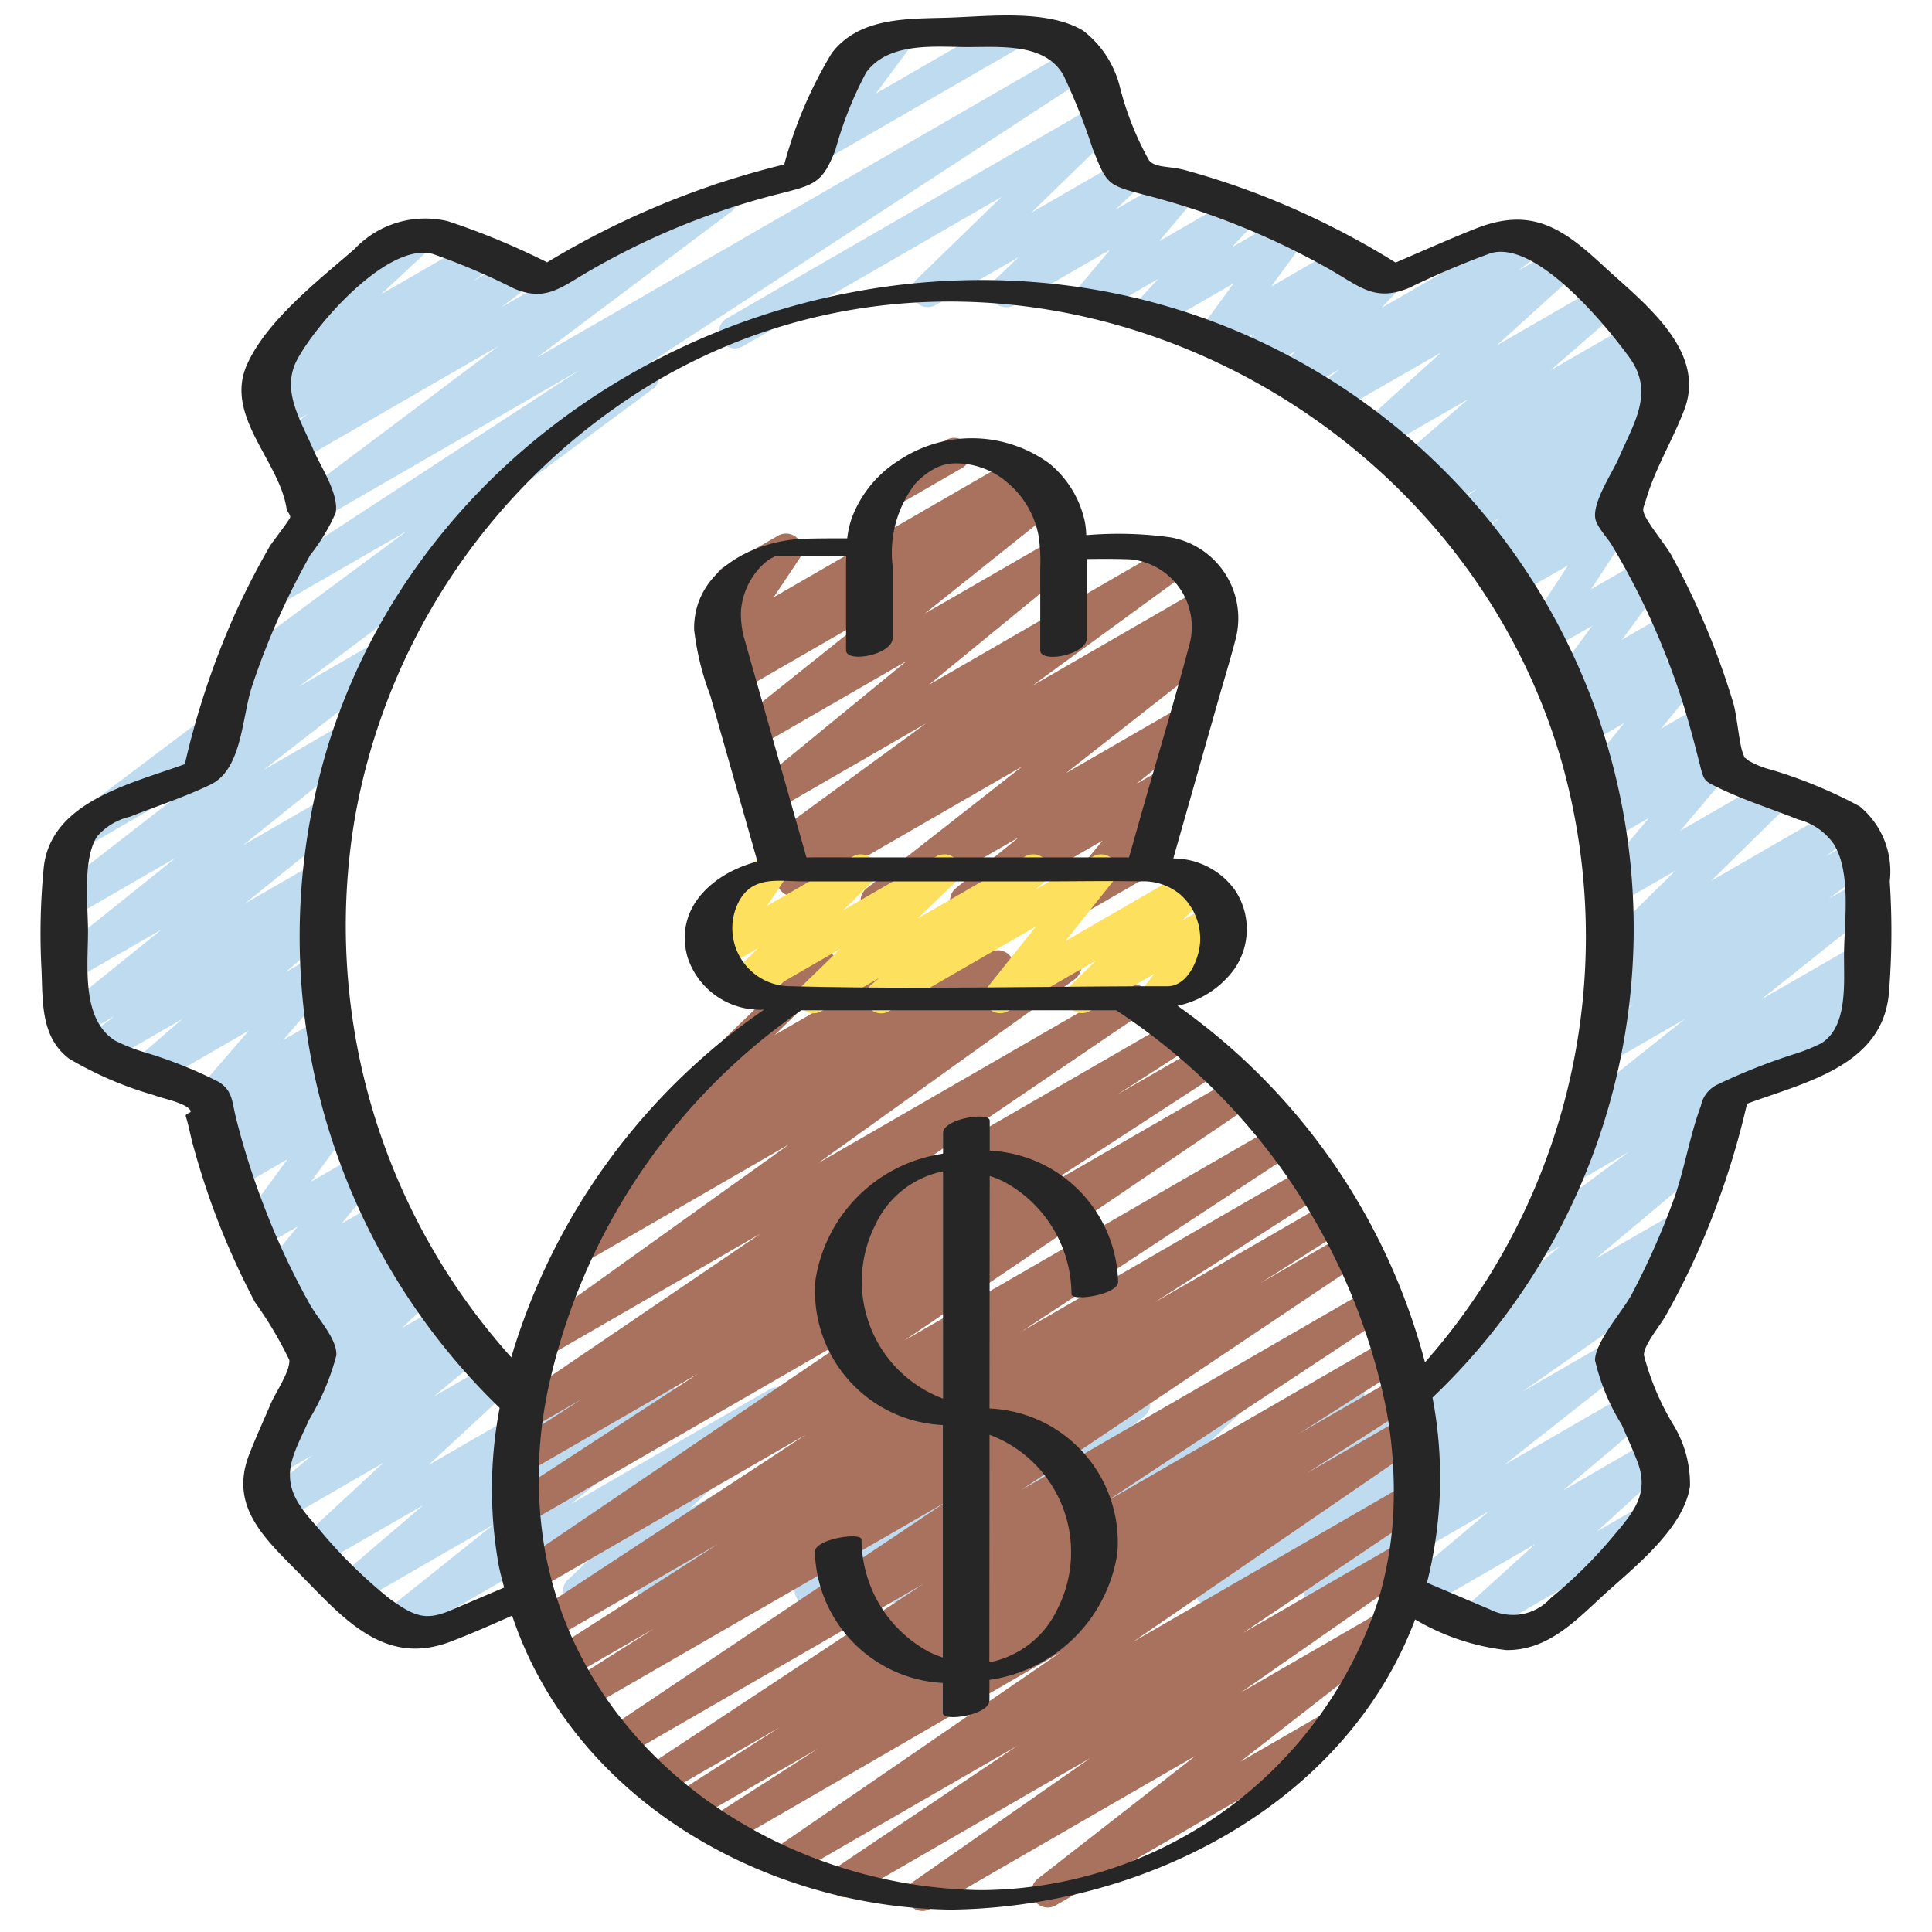
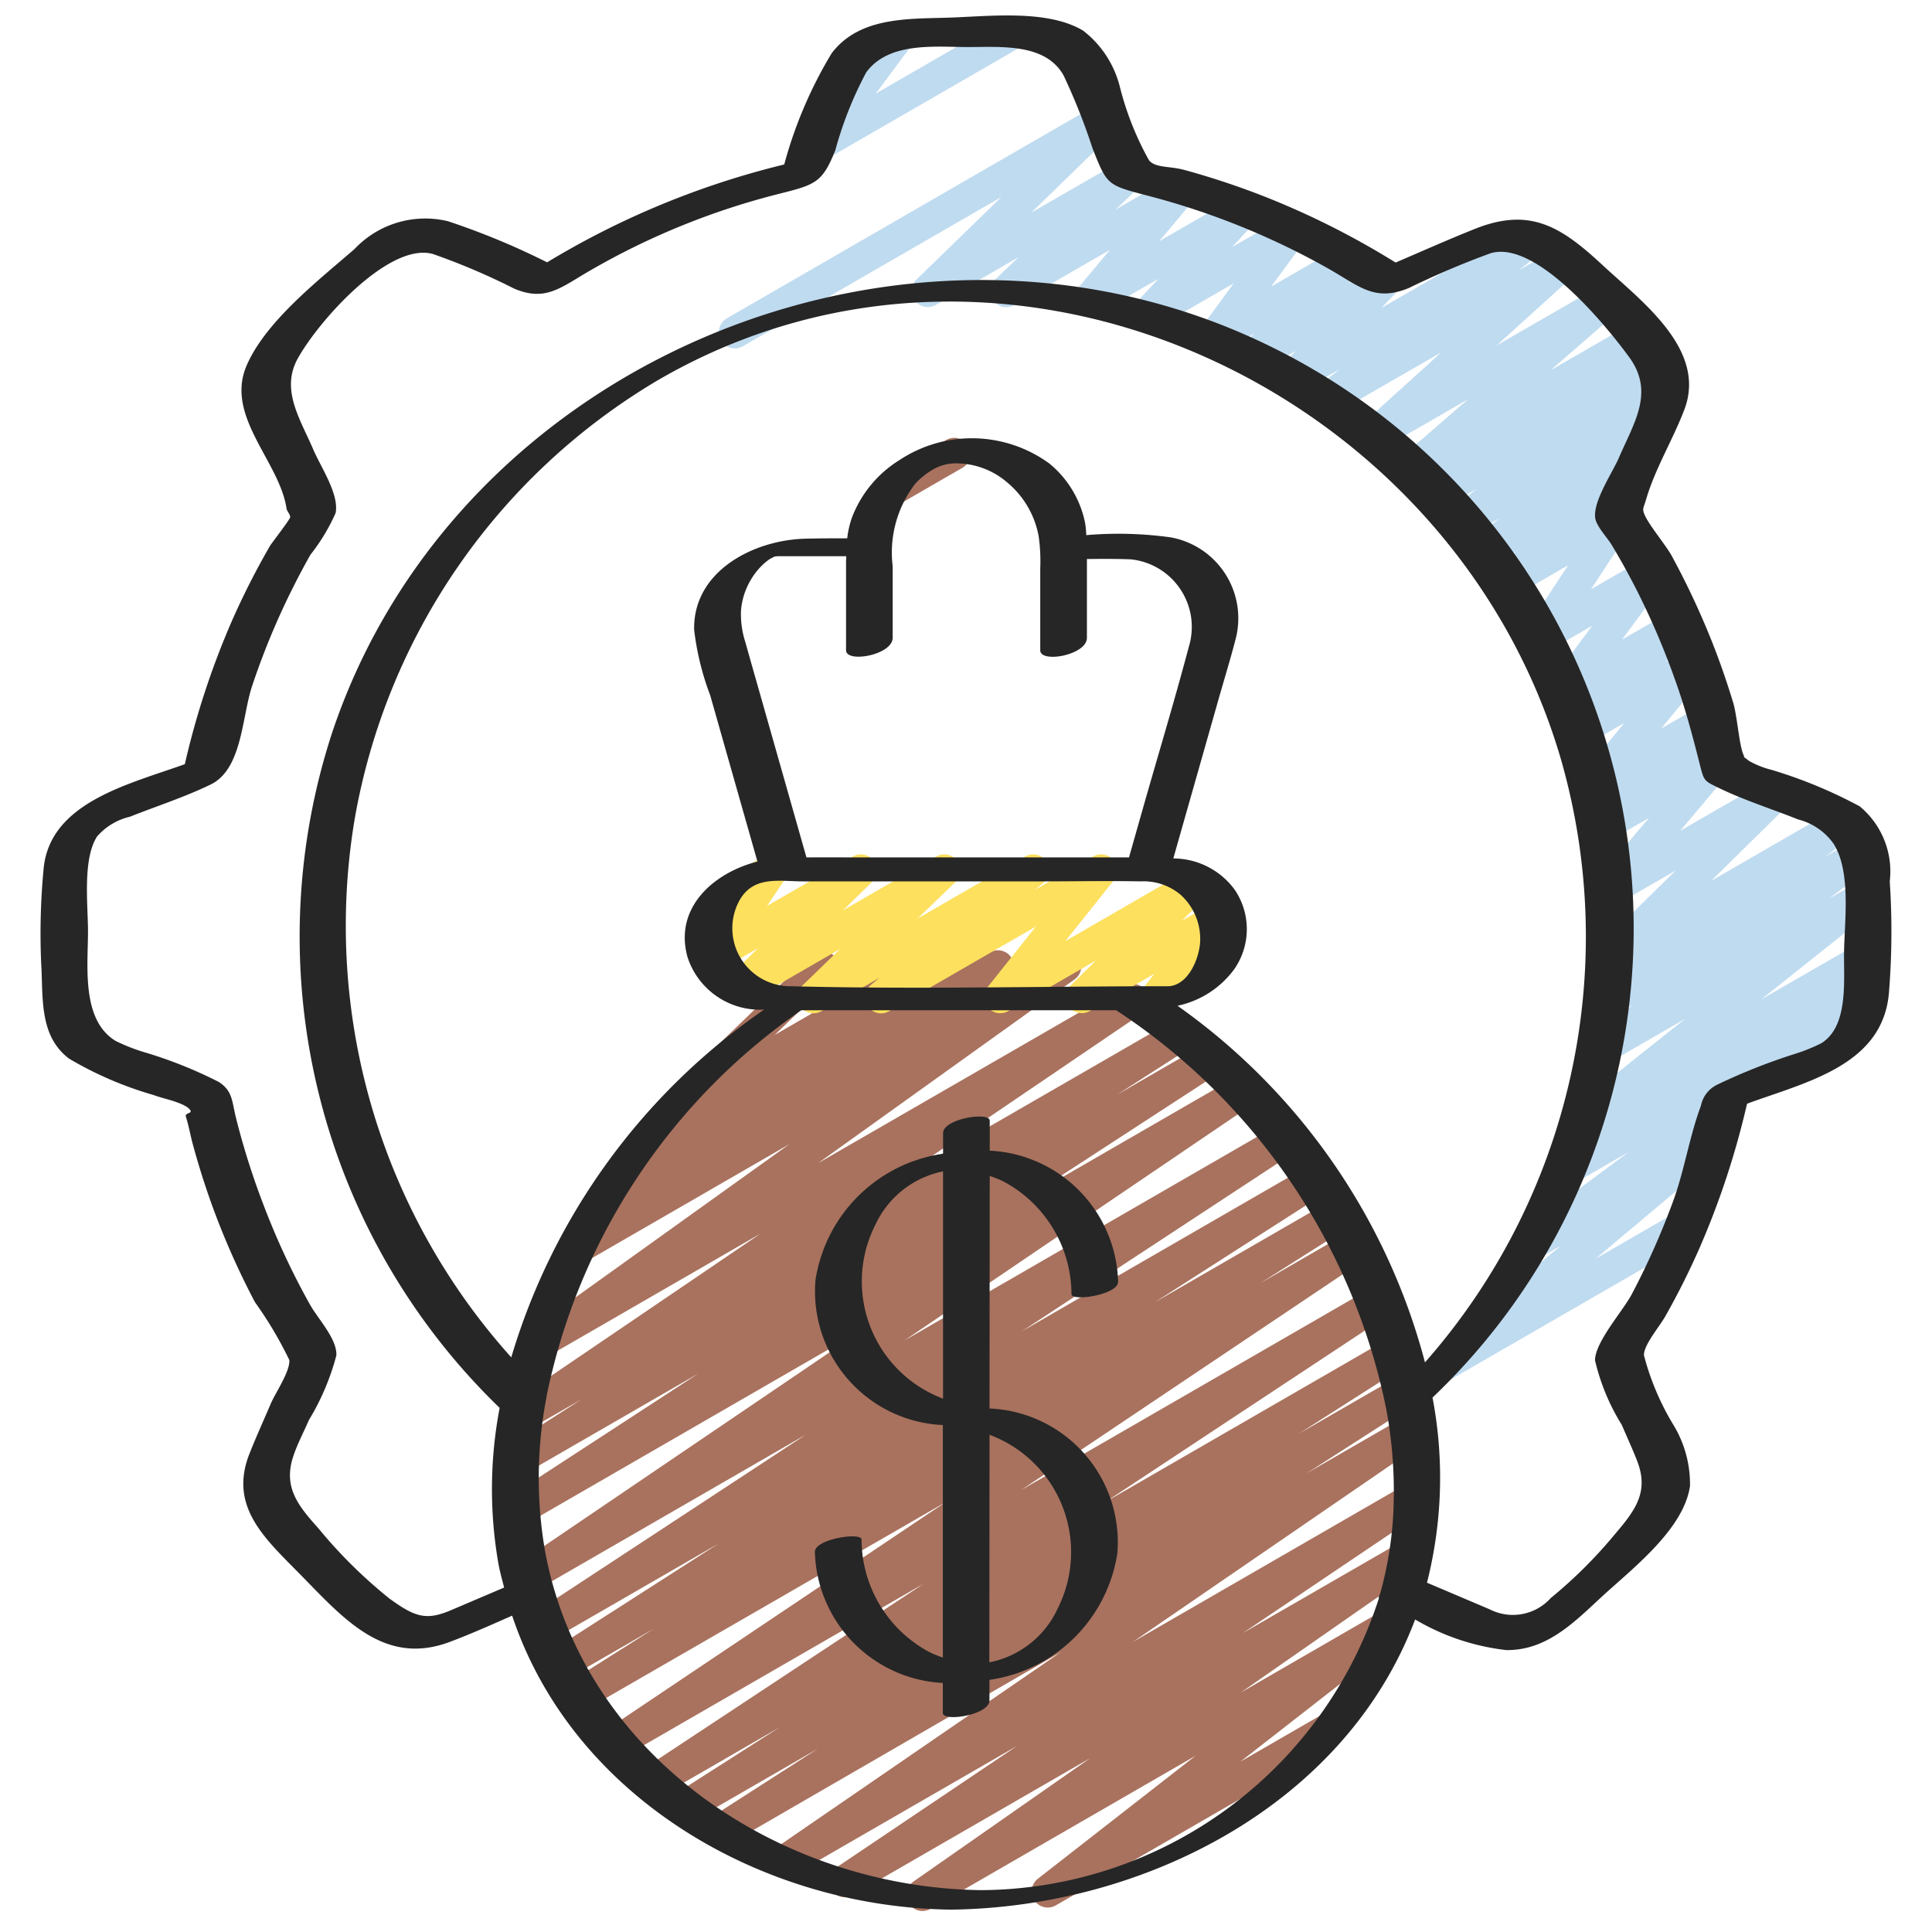
<svg xmlns="http://www.w3.org/2000/svg" id="Icons" viewBox="0 0 60 60" width="512" height="512">
  <path d="M44.857,42.874a.5.5,0,0,1-.321-.883l3.929-3.3-.617.356a.5.5,0,0,1-.548-.834l3.282-2.437-1.71.987a.5.5,0,0,1-.539-.841l.861-.61a.512.512,0,0,1-.455-.216.5.5,0,0,1,.1-.673l3.495-2.783-2.36,1.362a.5.5,0,0,1-.55-.833l1.31-.98-.6.348a.5.5,0,0,1-.551-.832l.823-.621-.159.092a.5.5,0,0,1-.6-.789l2.393-2.354L50.2,28.1a.5.5,0,0,1-.632-.755L51.212,25.4l-1.188.686a.5.5,0,0,1-.6-.786l.629-.628-.327.188a.5.5,0,0,1-.637-.749l1.354-1.657-1.147.662a.5.5,0,0,1-.615-.774l.708-.755-.591.341a.5.5,0,0,1-.652-.73l1.3-1.764-1.37.791a.5.5,0,0,1-.667-.708L48.7,17.555l-1.679.968a.5.5,0,0,1-.586-.8l.657-.6-.7.4a.5.5,0,0,1-.568-.819l.74-.607-.934.539a.5.5,0,0,1-.561-.825l.792-.627-.988.57a.5.5,0,0,1-.555-.829l.291-.224-.481.277a.5.5,0,0,1-.577-.81L45.591,12.4l-2.672,1.542a.5.5,0,0,1-.586-.8l2.429-2.2-3.3,1.9a.5.5,0,0,1-.558-.827l.71-.554-1.232.711a.5.5,0,0,1-.611-.779l.472-.495-1.034.6a.5.5,0,0,1-.606-.783l.348-.356-1.03.595a.5.5,0,0,1-.653-.727L38.312,8.8l-2.451,1.415a.5.5,0,0,1-.616-.774l.729-.781L34.051,9.77a.5.5,0,0,1-.634-.754l1.054-1.257L31.5,9.474a.5.5,0,0,1-.595-.795l.728-.692L29.067,9.468a.5.5,0,0,1-.6-.791L31.1,6.118l-8.01,4.624a.5.5,0,1,1-.5-.865L34.061,3.252a.5.5,0,0,1,.6.791L32.032,6.6,34.78,5.016a.5.5,0,0,1,.595.8l-.728.691,1.772-1.023a.5.5,0,0,1,.634.754L36,7.491l2.369-1.367a.5.5,0,0,1,.616.773l-.728.781,1.612-.93a.5.5,0,0,1,.653.728L39.477,8.9l2.149-1.24a.5.5,0,0,1,.606.783l-.348.355.878-.506a.5.5,0,0,1,.611.778l-.472.494,4.416-2.549a.5.5,0,0,1,.558.827l-.716.558,1.163-.671a.5.5,0,0,1,.586.8l-2.429,2.2,3.135-1.809a.5.5,0,0,1,.577.81L48.154,11.5l2.5-1.441a.5.5,0,0,1,.555.83l-.289.222.349-.2a.5.5,0,0,1,.56.824l-.792.628.3-.174a.5.5,0,0,1,.567.82l-1.051.863h0a.5.5,0,0,1,.336.87l-.9.817a.5.5,0,0,1,.412.775L49.411,18.3l1.611-.93a.5.5,0,0,1,.653.73l-1.3,1.763,1.439-.83a.5.5,0,0,1,.615.775l-.709.756.59-.34a.5.5,0,0,1,.636.749L51.59,22.625l1.258-.726a.5.5,0,0,1,.6.787l-.627.627.368-.213a.5.5,0,0,1,.632.754L52.183,25.8l2.751-1.588a.5.5,0,0,1,.6.789l-2.392,2.355,3.82-2.206a.5.5,0,0,1,.551.832l-.82.619.86-.5a.5.5,0,0,1,.55.833l-1.315.982.85-.49a.5.5,0,0,1,.561.824L54.7,31.035l2.952-1.7a.5.5,0,0,1,.539.841l-.51.361a.5.5,0,0,1,.463.873l-4.775,3.546a.491.491,0,0,1,.2.166.5.5,0,0,1-.088.67l-3.93,3.3,2.435-1.405a.5.5,0,1,1,.5.865l-7.38,4.26A.491.491,0,0,1,44.857,42.874Z" fill="#bfdbf0" />
  <path d="M25.353,5.048a.5.5,0,0,1-.4-.8L26.275,2.47A.5.5,0,0,1,26,2.243a.5.5,0,0,1,.183-.682L27.625.725a.494.494,0,0,1,.623.1.5.5,0,0,1,.028.631L27.2,2.905,31.044.685a.5.5,0,1,1,.5.865L25.6,4.98A.5.5,0,0,1,25.353,5.048Z" fill="#bfdbf0" />
-   <path d="M12.23,50.962a.5.5,0,0,1-.312-.891l3.411-2.724-4.2,2.424a.5.5,0,0,1-.575-.813l2.588-2.212-3.2,1.845a.5.5,0,0,1-.59-.8L11.9,45.432,8.8,47.225a.5.5,0,0,1-.569-.819L9.69,45.2l-1.016.587a.5.5,0,0,1-.561-.824l.867-.688a.492.492,0,0,1-.3-.191.5.5,0,0,1,.055-.661L9.842,42.37a.5.5,0,0,1-.521-.817l.554-.59-.536.308a.5.5,0,0,1-.612-.777l.532-.558-.511.293a.5.5,0,0,1-.631-.108.5.5,0,0,1-.007-.641l1.136-1.39L8.1,38.752a.5.5,0,0,1-.654-.729L8.928,36,7.38,36.9a.5.5,0,0,1-.595-.8l.3-.283-.009.005a.5.5,0,0,1-.6-.789l.59-.582-.329.19a.5.5,0,0,1-.629-.76l1.618-1.873-2.911,1.68a.5.5,0,0,1-.578-.81l1.428-1.234-2.392,1.38a.5.5,0,0,1-.553-.83l.84-.64-1.014.585a.5.5,0,0,1-.563-.822l3.037-2.451L2.354,30.4a.5.5,0,0,1-.562-.823l3.671-2.941L2.354,28.432A.5.5,0,0,1,1.8,27.6l4.044-3.139L2.714,26.271a.5.5,0,0,1-.551-.833l5.1-3.843a.519.519,0,0,1-.421-.226.5.5,0,0,1,.12-.676l5.672-4.2L8.662,18.785a.5.5,0,0,1-.523-.851L18,11.493,9.973,16.129a.5.5,0,0,1-.55-.832l6.06-4.55L9.22,14.363a.5.5,0,0,1-.553-.831l.895-.679-.792.457a.5.5,0,0,1-.556-.829l.5-.387-.153.088a.5.5,0,0,1-.591-.8l2.8-2.614a.477.477,0,0,1-.066-.089A.5.5,0,0,1,10.885,8l1.9-1.1a.5.5,0,0,1,.592.8L11.841,9.135l2.807-1.62a.5.5,0,0,1,.556.828l-.5.385,1.2-.69a.5.5,0,0,1,.553.831l-.9.68,6.617-3.82a.5.5,0,0,1,.55.833l-6.059,4.547L33.286,1.515a.5.5,0,0,1,.524.851L20.224,11.237a.5.5,0,0,1,.054.838l-6.532,4.838a.5.5,0,0,1,.207.891L9.287,21.32l2.39-1.379a.5.5,0,0,1,.556.828L8.187,23.91l2.46-1.42a.5.5,0,0,1,.563.823L7.54,26.254l2.542-1.467a.5.5,0,0,1,.564.821L7.608,28.06l2.227-1.286a.5.5,0,0,1,.553.83l-.841.642.178-.1a.5.5,0,0,1,.577.81L8.875,30.188l.907-.524a.5.5,0,0,1,.629.76L8.793,32.3l1.154-.666a.5.5,0,0,1,.6.789L9.959,33l.248-.143a.5.5,0,0,1,.595.8l-.3.285a.5.5,0,0,1,.636.738L9.658,36.7l1.45-.838a.5.5,0,0,1,.638.749L10.61,38l1.149-.663a.5.5,0,0,1,.612.777l-.533.561.459-.265a.5.5,0,0,1,.615.775l-.553.588.6-.344a.5.5,0,0,1,.6.795l-1.074,1.02,1.207-.7a.5.5,0,0,1,.56.824l-.192.153.3-.174a.5.5,0,0,1,.569.818l-1.461,1.207,1.8-1.037a.5.5,0,0,1,.59.8L13.305,45.5l4.038-2.331a.5.5,0,0,1,.575.813L15.33,46.191l5.243-3.027a.5.5,0,0,1,.563.823l-3.412,2.726,6.151-3.551a.5.5,0,0,1,.595.8l-3.041,2.891,6.389-3.689a.5.5,0,0,1,.548.834l-.854.636,2.549-1.472a.5.5,0,0,1,.559.825l-1.937,1.531,4.085-2.358a.5.5,0,0,1,.546.835l-.738.546,2.4-1.383a.5.5,0,0,1,.564.822L33.3,45.784l4.561-2.633a.5.5,0,0,1,.592.8l-3.023,2.83,6.289-3.631a.5.5,0,0,1,.559.826L40.345,45.5l11.041-6.374a.5.5,0,0,1,.537.842l-4.651,3.256,2.7-1.56a.5.5,0,0,1,.559.825l-3.807,3,3.888-2.244a.5.5,0,0,1,.572.814l-2.643,2.23,2.7-1.561a.5.5,0,0,1,.585.8L49.606,47.55l1.276-.736a.5.5,0,0,1,.5.866l-5.349,3.088a.5.5,0,0,1-.585-.8l2.226-2.014-3.51,2.027a.5.5,0,0,1-.572-.815l2.644-2.23-5.007,2.89a.5.5,0,0,1-.56-.825l3.808-3-6.629,3.826a.5.5,0,0,1-.537-.842l4.651-3.256-7.1,4.1A.5.5,0,0,1,34.3,49l1.934-1.526-4.072,2.35a.5.5,0,0,1-.592-.8l3.024-2.83-6.284,3.627A.5.5,0,0,1,27.749,49l2.231-1.809-4.554,2.63a.5.5,0,0,1-.547-.835l.744-.549-2.4,1.383a.5.5,0,0,1-.56-.825L24.6,47.465l-4.078,2.353a.5.5,0,0,1-.547-.834l.86-.639-2.552,1.472a.5.5,0,0,1-.6-.8l3.041-2.889L12.48,50.9A.5.5,0,0,1,12.23,50.962Z" fill="#bfdbf0" />
  <path d="M27.682,15.726a.5.5,0,0,1-.25-.933l1.934-1.117a.5.5,0,1,1,.5.865l-1.934,1.117A.5.5,0,0,1,27.682,15.726Z" fill="#a9725e" />
-   <path d="M27.225,28.48a.5.5,0,0,1-.309-.893L31.75,23.8l-6.882,3.972a.5.5,0,0,1-.527-.848l.147-.1-.009,0a.5.5,0,0,1-.544-.836l4.824-3.523-4.74,2.736a.5.5,0,0,1-.567-.819l4.7-3.851-4.695,2.71a.5.5,0,0,1-.562-.823l4.07-3.249-4.008,2.313a.5.5,0,0,1-.538-.841l.175-.124a.5.5,0,0,1-.536-.127.5.5,0,0,1-.051-.62l.826-1.236a.5.5,0,0,1-.364-.92l1.693-.977a.5.5,0,0,1,.666.71l-.8,1.2,7.485-4.32a.5.5,0,0,1,.538.84l-.1.075.277-.16a.5.5,0,0,1,.561.824L28.72,19.056,32.978,16.6a.5.5,0,0,1,.566.819l-4.7,3.851,7.493-4.326a.5.5,0,0,1,.545.836L32.054,21.3l5.283-3.05a.5.5,0,0,1,.527.849l-.366.244a.5.5,0,0,1,.438.877L33.1,24.012l3.583-2.069a.5.5,0,0,1,.564.822l-1.955,1.579.849-.49a.5.5,0,0,1,.635.751L35.5,26.154a.5.5,0,0,1,.487.873L33.6,28.405a.5.5,0,0,1-.636-.751l1.279-1.55-3.993,2.3a.5.5,0,0,1-.564-.821l1.955-1.579-4.166,2.4A.494.494,0,0,1,27.225,28.48Z" fill="#a9725e" />
  <path d="M28.649,59.347a.5.5,0,0,1-.286-.91L33.858,54.6l-7.376,4.258a.5.5,0,0,1-.529-.847l5.638-3.793-7,4.039a.5.5,0,0,1-.533-.845l8.882-6.1L22.591,57.3a.5.5,0,0,1-.52-.854L25.4,54.307l-3.857,2.226a.5.5,0,0,1-.52-.853l3.194-2.04-3.7,2.138a.5.5,0,0,1-.526-.849l8.7-5.749-9.317,5.378a.5.5,0,0,1-.528-.848l10.52-7.059L18.248,53.065a.5.5,0,0,1-.518-.855l2.581-1.632-2.65,1.529a.5.5,0,0,1-.519-.853l5.175-3.317-5.166,2.982a.5.5,0,0,1-.524-.851l8.4-5.514-8.4,4.849a.5.5,0,0,1-.53-.846l10.759-7.3L16.362,47.316a.5.5,0,0,1-.522-.851l5.847-3.808L16.363,45.73a.5.5,0,0,1-.519-.853l2.222-1.424-1.566.9a.5.5,0,0,1-.531-.845l7.655-5.2-6.539,3.775a.5.5,0,0,1-.541-.839l7.971-5.711L18.3,39.122a.5.5,0,0,1-.528-.848l1.37-.919h0a.5.5,0,0,1-.29-.907L20.737,35.1a.5.5,0,0,1-.293-.857l4.035-3.9a.5.5,0,0,1,.25-.434l.548-.316a.5.5,0,0,1,.6.792l-1.813,1.753,4.421-2.553a.5.5,0,0,1,.54.84l-1.058.754,2.771-1.6a.5.5,0,0,1,.529.848l-.56.376,2.128-1.229a.5.5,0,0,1,.541.839l-7.969,5.71,9.531-5.5a.5.5,0,0,1,.531.846l-7.657,5.2,8.6-4.963a.5.5,0,0,1,.52.853L34.7,33.991l2.65-1.529a.5.5,0,0,1,.522.851l-5.841,3.8,6.287-3.63a.5.5,0,0,1,.531.847l-10.761,7.3,11.52-6.652a.5.5,0,0,1,.525.851l-8.4,5.517,8.78-5.069a.5.5,0,0,1,.519.854l-5.167,3.311,5.344-3.085a.5.5,0,0,1,.518.856l-2.586,1.636,2.571-1.485a.5.5,0,0,1,.528.848L31.715,46.274,42.52,40.037a.5.5,0,0,1,.525.85l-8.694,5.746,8.67-5.006a.5.5,0,0,1,.52.853l-3.2,2.043,3.039-1.753a.5.5,0,0,1,.519.853L40.58,45.755l2.963-1.711a.5.5,0,0,1,.533.845l-8.889,6.1,8.505-4.91a.5.5,0,0,1,.53.848L38.6,50.715l4.9-2.827a.5.5,0,0,1,.536.842l-5.5,3.833,4.326-2.5a.5.5,0,0,1,.558.828L38.52,54.711l2.551-1.473a.5.5,0,0,1,.5.866L32.79,59.173a.5.5,0,0,1-.558-.827l4.893-3.816L28.9,59.279A.493.493,0,0,1,28.649,59.347Z" fill="#a9725e" />
  <path d="M27.368,31.471a.5.5,0,0,1-.32-.884l.262-.218L25.517,31.4a.5.5,0,0,1-.6-.791l1.17-1.135-2.846,1.642a.5.5,0,0,1-.6-.79l.9-.879-1.088.628a.5.5,0,0,1-.665-.711l.6-.888a.487.487,0,0,1-.494-.246.5.5,0,0,1,.182-.682l1.627-.94a.5.5,0,0,1,.665.711l-.545.813L26.484,26.6a.5.5,0,0,1,.6.79l-.9.879L29.076,26.6a.5.5,0,0,1,.649.131.5.5,0,0,1-.05.66L28.5,28.524l3.34-1.927a.5.5,0,0,1,.57.816l-.262.218L33.945,26.6a.5.5,0,0,1,.642.744l-1.5,1.881,3.808-2.2a.5.5,0,0,1,.6.789l-.792.782.881-.508a.5.5,0,0,1,.643.741l-.474.607a.491.491,0,0,1,.393.248.5.5,0,0,1-.182.682l-1.8,1.039a.5.5,0,0,1-.644-.741l.33-.421L33.843,31.4a.5.5,0,0,1-.6-.788l.79-.78L31.312,31.4a.5.5,0,0,1-.641-.744l1.5-1.882L27.618,31.4A.493.493,0,0,1,27.368,31.471Z" fill="#fde05e" />
  <path d="M57.755,25.042a14.541,14.541,0,0,0-2.739-1.134,2.8,2.8,0,0,1-.7-.278c-.245-.2-.1-.033-.178-.208-.128-.3-.188-1.189-.314-1.605q-.287-.95-.651-1.873a24.715,24.715,0,0,0-1.252-2.674c-.192-.355-.764-1.023-.867-1.335-.05-.15-.015-.147.068-.428.281-.96.835-1.857,1.19-2.794.7-1.858-1.327-3.351-2.539-4.476C48.5,7.054,47.535,6.424,45.826,7.1c-.835.332-1.658.7-2.484,1.054a25.286,25.286,0,0,0-4.048-2.041,24.622,24.622,0,0,0-2.511-.835c-.462-.125-.9-.059-1.1-.3a9.38,9.38,0,0,1-.9-2.262A3.179,3.179,0,0,0,33.637.951c-1.139-.682-3-.432-4.272-.4-1.253.035-2.695,0-3.535,1.1a13.454,13.454,0,0,0-1.475,3.457,26.119,26.119,0,0,0-7.364,3.039,22.976,22.976,0,0,0-3.08-1.277,3.017,3.017,0,0,0-2.9.863C9.9,8.7,8.26,9.969,7.661,11.347,6.974,12.928,8.683,14.326,8.9,15.8c.011.071.121.188.112.263s-.58.808-.627.89A24.113,24.113,0,0,0,7.2,19.287a25.3,25.3,0,0,0-1.46,4.445C4.035,24.347,1.6,24.9,1.361,26.916a21.088,21.088,0,0,0-.07,3.238c.037,1-.014,2.065.854,2.723a11.217,11.217,0,0,0,2.628,1.131c.274.109.925.224,1.118.445.124.142-.163.09-.118.228.089.277.14.58.217.863q.261.96.6,1.9a24.091,24.091,0,0,0,1.327,2.995,12.04,12.04,0,0,1,1.069,1.8c.023.356-.435,1.021-.573,1.345-.222.522-.46,1.039-.667,1.566-.653,1.659.5,2.645,1.616,3.784,1.33,1.356,2.591,2.816,4.609,2.056.653-.246,1.294-.531,1.934-.815,1.885,5.647,7.747,9.054,13.616,9.13h.027c5.971-.076,12.226-3.245,14.4-9.011a7.15,7.15,0,0,0,2.831.951c1.233.013,2.072-.827,2.919-1.614.947-.88,2.586-2.112,2.786-3.477a3.531,3.531,0,0,0-.492-1.865,8.135,8.135,0,0,1-.938-2.2c-.007-.323.475-.874.672-1.225a23.366,23.366,0,0,0,1.07-2.142,25.475,25.475,0,0,0,1.46-4.446c1.847-.675,4.2-1.186,4.405-3.423a23.612,23.612,0,0,0,.027-3.478A2.624,2.624,0,0,0,57.755,25.042ZM36.569,31.235a2.937,2.937,0,0,0,1.77-1.147,2.18,2.18,0,0,0,.007-2.455,2.368,2.368,0,0,0-1.908-.973q.691-2.431,1.382-4.863c.182-.643.38-1.283.548-1.929a2.554,2.554,0,0,0-2.012-3.18,11.8,11.8,0,0,0-2.621-.069,2.964,2.964,0,0,0-.038-.388,3.2,3.2,0,0,0-1.111-1.838,4.079,4.079,0,0,0-4.66-.1,3.611,3.611,0,0,0-1.463,1.767,2.825,2.825,0,0,0-.151.658c-.459,0-.918,0-1.375.014-1.584.067-3.412,1.026-3.38,2.822a8.487,8.487,0,0,0,.5,2.042l.951,3.349.515,1.811c-1.357.347-2.6,1.429-2.171,2.97a2.365,2.365,0,0,0,2.379,1.628,20.023,20.023,0,0,0-7.853,10.8,20.05,20.05,0,0,1-4.863-16.719A19.787,19.787,0,0,1,20.427,11.81c10.747-6.253,24.676.142,28.058,11.8a19.989,19.989,0,0,1-4.231,18.7A19.7,19.7,0,0,0,36.569,31.235Zm-12.011-.607a1.8,1.8,0,0,1-1.581-2.687c.443-.751,1.223-.569,1.969-.569h7.46c1,0,2.007-.02,3.01,0a1.789,1.789,0,0,1,1.248.415,1.848,1.848,0,0,1,.607,1.47c-.032.52-.368,1.338-.979,1.371C32.385,30.628,28.464,30.73,24.558,30.628Zm-.5-13.347c.04,0,.091-.009.112-.008.085,0,.171,0,.256,0h1.856c0,.054-.007.106-.007.16v2.761c0,.408,1.448.149,1.448-.388V17.584a3.5,3.5,0,0,1,.7-2.56,2.3,2.3,0,0,1,.62-.48,1.41,1.41,0,0,1,.6-.154A2.442,2.442,0,0,1,31.3,15a2.825,2.825,0,0,1,.958,1.662,5.588,5.588,0,0,1,.048.993v2.542c0,.408,1.449.149,1.449-.388V17.361c.455-.006.911-.008,1.364.01a2.11,2.11,0,0,1,1.8,2.719c-.446,1.684-.953,3.354-1.429,5.03l-.428,1.508H26.9c-.618,0-1.237-.006-1.855,0L23.8,22.244c-.217-.766-.437-1.531-.652-2.3a2.847,2.847,0,0,1-.136-.979,2.212,2.212,0,0,1,.345-1.022,2.06,2.06,0,0,1,.344-.417,1.5,1.5,0,0,1,.2-.16C23.914,17.355,24.011,17.309,24.059,17.281ZM30.476,58.7c-6.235-.075-12.353-4.136-13.544-10.5a13.271,13.271,0,0,1,.033-4.776.12.12,0,0,0,.009-.061,19.239,19.239,0,0,1,7.909-11.988h9.782a19.412,19.412,0,0,1,8.362,12.267.058.058,0,0,0,.01.046,13.9,13.9,0,0,1,.22,3.531,11.568,11.568,0,0,1-.4,2.291.213.213,0,0,0-.038.138A13.051,13.051,0,0,1,30.476,58.7ZM56.56,32.4a5.492,5.492,0,0,1-.873.347,18.683,18.683,0,0,0-2.34.93.929.929,0,0,0-.524.665c-.358.958-.511,2.008-.868,2.977a23.449,23.449,0,0,1-1.28,2.876c-.279.527-1.13,1.468-1.141,2.048a6.651,6.651,0,0,0,.832,2.008c.159.374.333.747.48,1.127.35.911-.013,1.473-.649,2.214a14.511,14.511,0,0,1-2.036,2.036,1.583,1.583,0,0,1-1.9.35l-1.945-.826a13.242,13.242,0,0,0,.172-5.749,20.117,20.117,0,0,0-4.966-32.611C28.5,5.322,14.26,11,10.323,22.729a20.359,20.359,0,0,0,5.194,20.994,13.45,13.45,0,0,0-.034,4.862c.046.245.113.48.173.718l-1.643.7c-.779.333-1.122.218-1.917-.357A15.068,15.068,0,0,1,9.88,47.454c-.607-.678-1.077-1.247-.787-2.18.124-.4.336-.789.5-1.172a7.61,7.61,0,0,0,.853-2.008c.025-.515-.567-1.128-.82-1.58A23.219,23.219,0,0,1,8.2,37.462a23.563,23.563,0,0,1-.869-2.736c-.134-.534-.1-.846-.541-1.128a13.7,13.7,0,0,0-2.339-.93,5.743,5.743,0,0,1-.863-.343c-1.071-.656-.855-2.334-.855-3.4,0-.809-.176-2.242.283-2.949a1.931,1.931,0,0,1,1.017-.611c.829-.329,1.7-.609,2.507-1,.986-.477.969-2.1,1.291-3.065a23.038,23.038,0,0,1,1.2-2.918c.193-.39.395-.774.609-1.153a6.008,6.008,0,0,0,.784-1.3c.11-.591-.465-1.429-.694-1.967-.4-.936-1.02-1.851-.487-2.82.646-1.174,2.832-3.622,4.194-3.256a20.624,20.624,0,0,1,2.532,1.078c.963.406,1.427-.02,2.307-.533A22.838,22.838,0,0,1,24.192,6.02c1.132-.285,1.348-.344,1.751-1.359A11.56,11.56,0,0,1,26.9,2.25c.678-.931,2.061-.8,3.069-.789,1.052.008,2.483-.152,3.062.883a19.172,19.172,0,0,1,.9,2.267c.46,1.157.444,1.134,1.767,1.48a23.387,23.387,0,0,1,5.541,2.243c.992.559,1.444,1.053,2.522.607A25.984,25.984,0,0,1,46.3,7.862c1.385-.4,3.508,2.153,4.292,3.225.808,1.1.143,2.053-.32,3.14-.2.456-.8,1.338-.732,1.857.033.258.38.616.513.839q.417.695.783,1.417a23.823,23.823,0,0,1,1.2,2.816c.3.838.527,1.69.745,2.552.138.549.136.534.554.741.8.394,1.68.668,2.507,1a1.927,1.927,0,0,1,1.1.752c.549.863.343,2.374.327,3.358C57.253,30.441,57.418,31.869,56.56,32.4Z" fill="#262626" />
  <path d="M30.737,36.52a3.516,3.516,0,0,1,.426.172,3.983,3.983,0,0,1,2.113,3.5c.006.236,1.459.016,1.448-.388a4.191,4.191,0,0,0-3.987-4.069v-.931c0-.287-1.448-.066-1.449.388v.638a4.687,4.687,0,0,0-3.963,3.926,4.157,4.157,0,0,0,3.956,4.5l0,6.675v.545a3.445,3.445,0,0,1-.412-.166,3.981,3.981,0,0,1-2.113-3.5c-.006-.236-1.46-.016-1.449.388a4.191,4.191,0,0,0,3.973,4.068v.932c0,.286,1.448.066,1.448-.388V52.17A4.69,4.69,0,0,0,34.7,48.242a4.158,4.158,0,0,0-3.97-4.5l.006-6.673Zm-3.55,1.513a2.961,2.961,0,0,1,2.1-1.655q0,3.529,0,7.058A3.888,3.888,0,0,1,27.187,38.033Zm5.654,11.934a2.961,2.961,0,0,1-2.116,1.658l.006-7.066A3.888,3.888,0,0,1,32.841,49.967Z" fill="#262626" />
</svg>